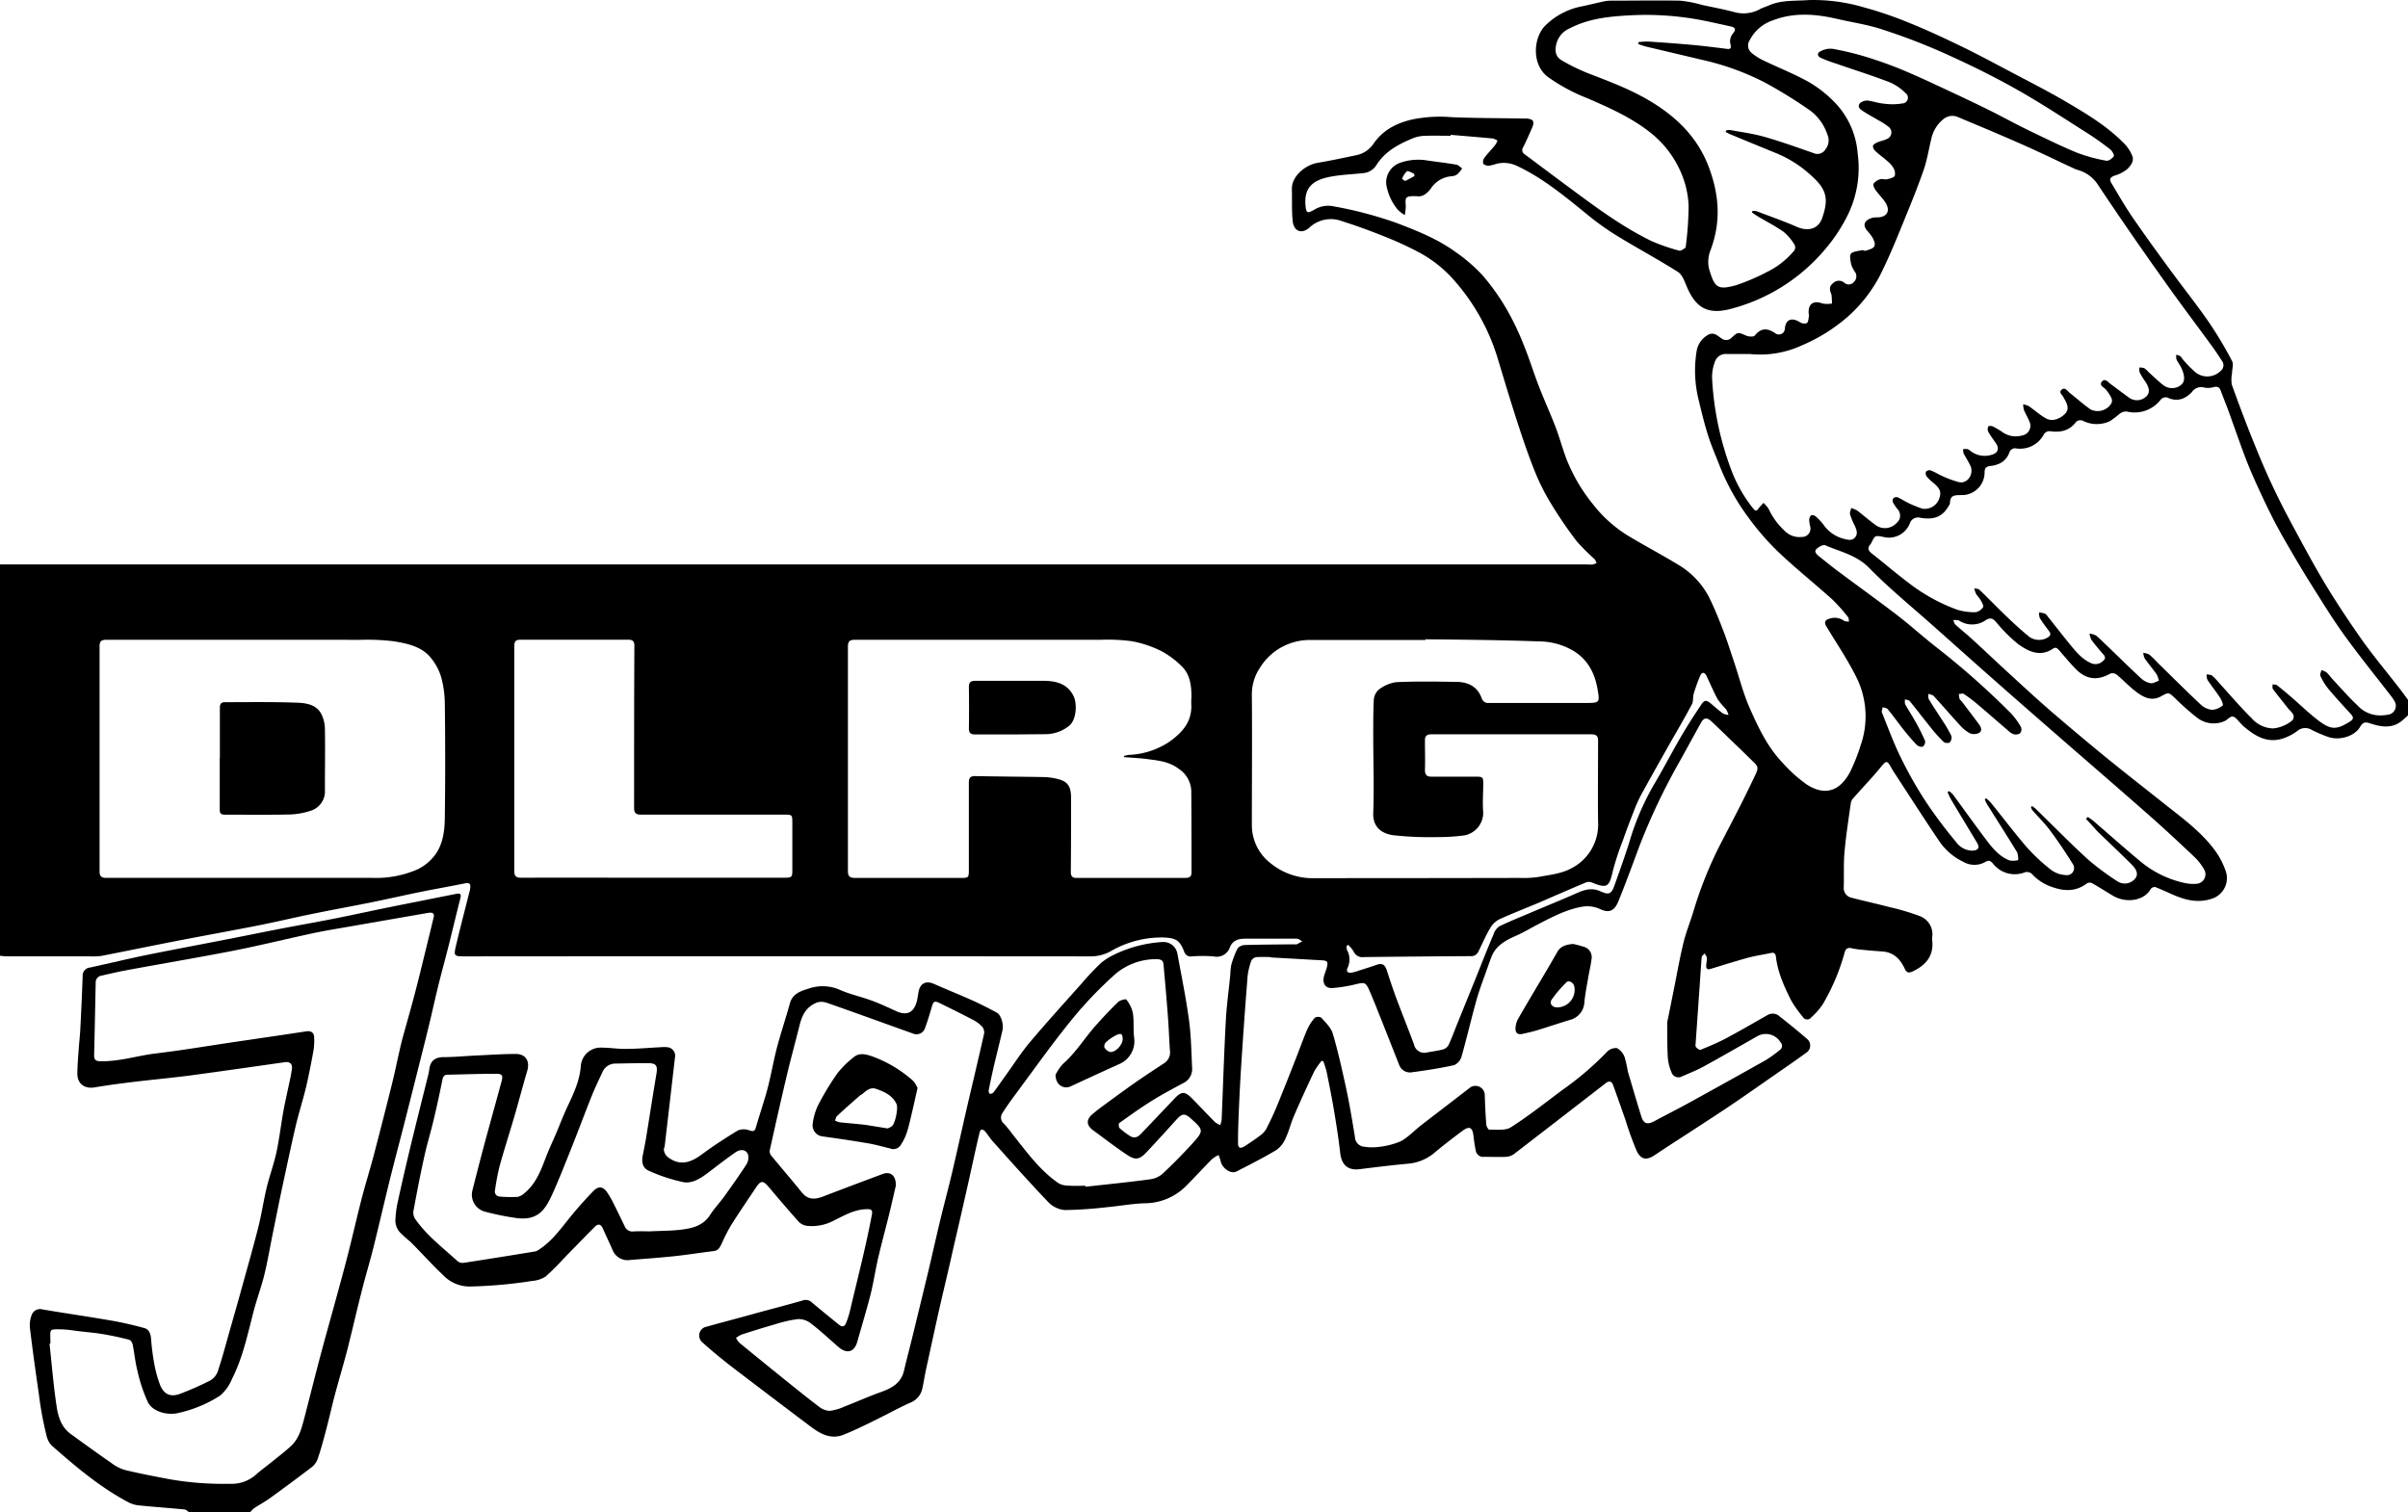
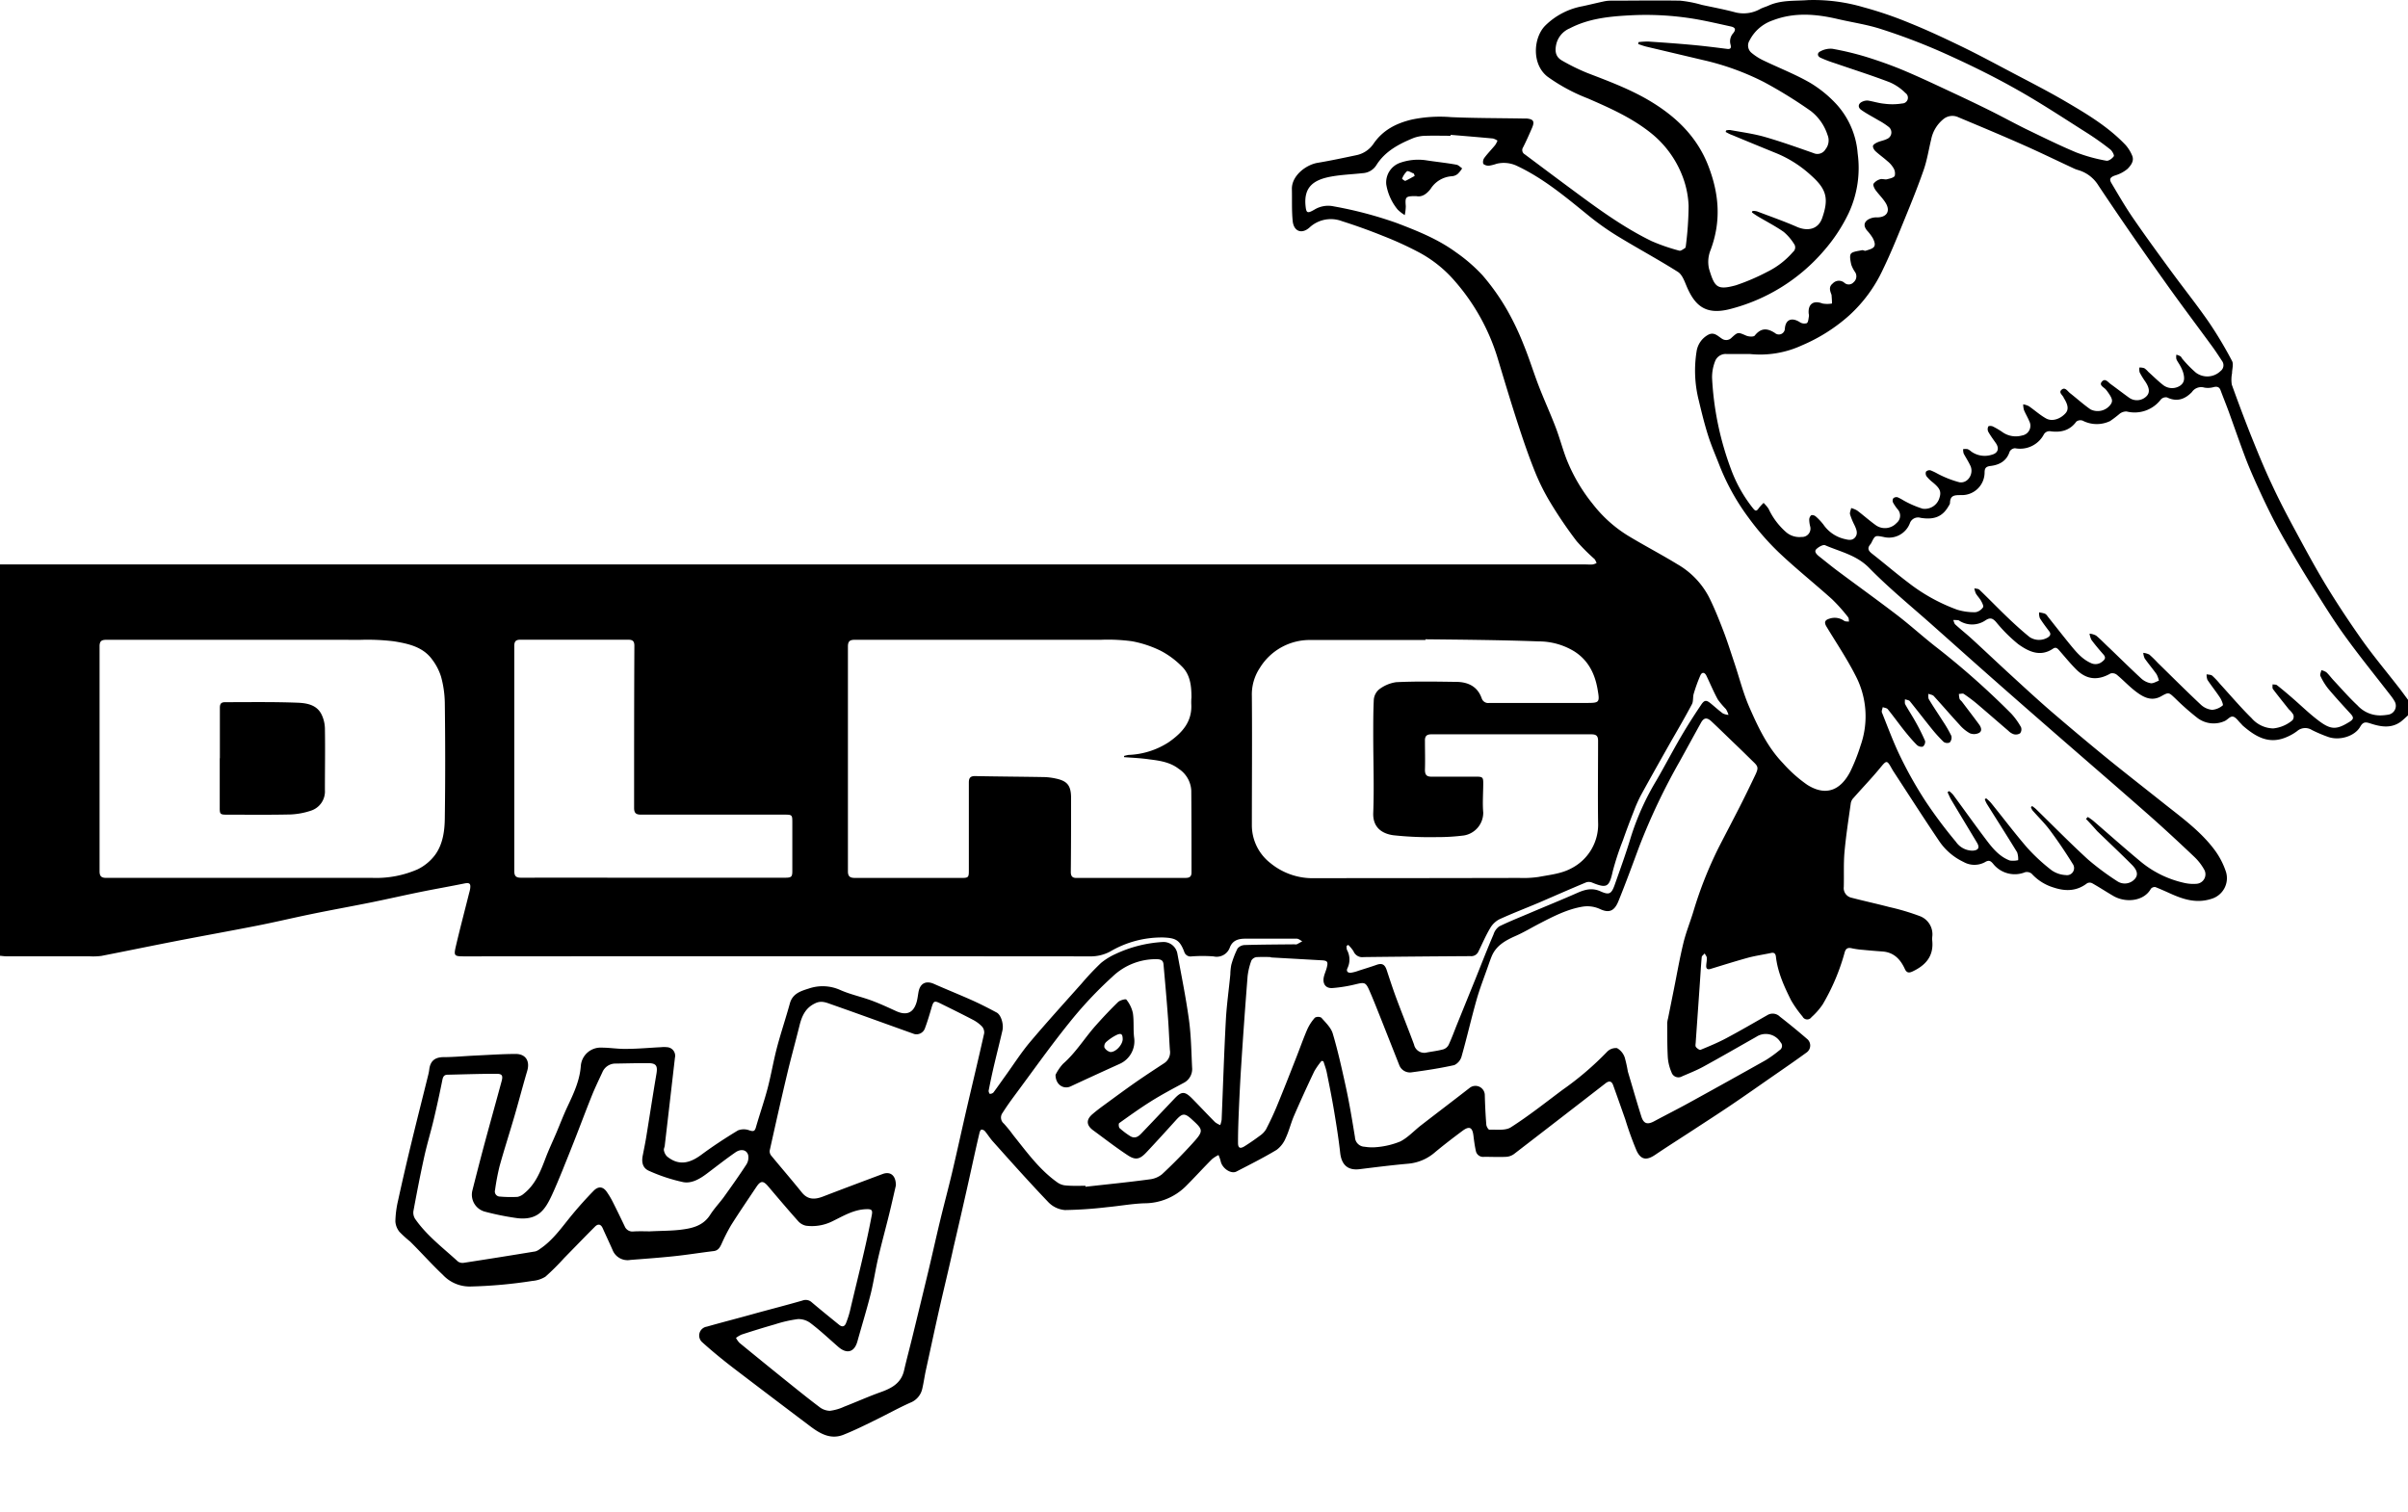
<svg xmlns="http://www.w3.org/2000/svg" id="Ebene_1" data-name="Ebene 1" viewBox="0 0 537.84 337.77">
  <title>logo_jug_b</title>
  <path d="M.24,126.28H354.32c.56,0,1.12.06,1.67,0a3.45,3.45,0,0,0,.85-.3,3.22,3.22,0,0,0-.44-.89,45.41,45.41,0,0,1-4-4,95.24,95.24,0,0,1-5.72-8.38,48.29,48.29,0,0,1-3.54-7c-1.43-3.54-2.67-7.16-3.85-10.79-1.63-5-3.14-10.06-4.66-15.1a46.83,46.83,0,0,0-9.45-16.84A27.91,27.91,0,0,0,317,56.47a77.33,77.33,0,0,0-7.81-3.56q-4.53-1.83-9.2-3.31A7,7,0,0,0,292.74,51c-1.72,1.56-3.53.91-3.77-1.43s-.12-4.77-.18-7.15c-.06-2.94,3.09-5.41,5.76-5.86,2.87-.48,5.72-1.09,8.57-1.69A6.1,6.1,0,0,0,307,32.33c2.09-3.07,5.06-4.59,8.57-5.43a30.61,30.61,0,0,1,8.8-.54c5.27.23,10.54.21,15.81.3.32,0,.65,0,1,0,1.58.15,1.88.64,1.24,2.12s-1.27,2.91-2,4.34a1.09,1.09,0,0,0,.39,1.55c3.29,2.46,6.58,4.93,9.88,7.37,5.9,4.37,11.79,8.77,18.42,12a42.68,42.68,0,0,0,6.22,2.15c.33.1.84-.33,1.25-.56.11-.06.17-.27.19-.43a74.39,74.39,0,0,0,.63-9,20.61,20.61,0,0,0-1.59-7.2,22.76,22.76,0,0,0-7-9.23c-4.22-3.33-9.06-5.48-13.93-7.6a40.16,40.16,0,0,1-9-4.86c-3.59-2.8-3.14-8.69-.54-11.36a15.92,15.92,0,0,1,8.37-4.37c1.59-.34,3.18-.74,4.78-1.08a7.19,7.19,0,0,1,1.54-.16c5.16,0,10.32-.09,15.48,0a26.52,26.52,0,0,1,4.84.94c2.5.54,5,1,7.49,1.67a7.58,7.58,0,0,0,5.64-.8c.56-.28,1.19-.45,1.77-.71,2.85-1.29,5.88-1,8.89-1.23A39.55,39.55,0,0,1,416.43,1.8a85,85,0,0,1,10.4,3.56c3.85,1.55,7.62,3.32,11.35,5.12s7.25,3.7,10.85,5.6c4.27,2.26,8.58,4.44,12.75,6.89,4.71,2.76,9.42,5.6,13.23,9.62a8.47,8.47,0,0,1,1.44,2.31c.55,1.24-.28,2.25-1,3a7.75,7.75,0,0,1-2.81,1.49c-1,.36-1.37.75-.81,1.69,1.55,2.61,3.07,5.24,4.78,7.74,2.75,4,5.62,7.94,8.5,11.87s5.77,7.54,8.47,11.44a89.62,89.62,0,0,1,5.2,8.7c.38.71,0,1.82,0,2.74a7.47,7.47,0,0,0-.06,2.53q2,5.58,4.17,11.09c1.5,3.72,3,7.45,4.72,11.09,1.6,3.47,3.37,6.86,5.19,10.23,2.33,4.31,4.65,8.64,7.21,12.83s5.15,8.06,7.93,12c2.48,3.47,5.22,6.75,7.84,10.12.8,1,1.57,2.09,2.35,3.13v3.36c-.55.49-1.07,1-1.66,1.46-2.16,1.57-4.5,1.14-6.77.4-1.07-.35-1.64-.42-2.3.73-1.22,2.15-4.66,3.16-7.15,2.27a32.12,32.12,0,0,1-3.63-1.54,2.77,2.77,0,0,0-3.32.25,11.06,11.06,0,0,1-2.61,1.44c-3.8,1.52-6.71-.26-9.45-2.62-.18-.15-.32-.35-.49-.52-.58-.55-1.09-1.4-1.75-1.54s-1.22.71-1.9,1a6,6,0,0,1-6-.67,56.69,56.69,0,0,1-5-4.4c-1.44-1.35-1.43-1.45-3.12-.5-2.13,1.21-3.91.28-5.53-.92s-2.9-2.62-4.41-3.87a1.61,1.61,0,0,0-1.39-.29c-2.85,1.64-5.38,1.41-7.69-.91-1.3-1.3-2.46-2.73-3.67-4.11-.41-.47-.81-1-1.5-.51-2.87,1.93-5.48.62-7.75-1a34,34,0,0,1-5-5c-.74-.81-1.3-1-2.31-.35a5.3,5.3,0,0,1-5.69.21c-.15-.07-.28-.21-.43-.22a10,10,0,0,0-1.1-.05c.15.33.2.76.45,1,1.21,1.11,2.5,2.12,3.71,3.23,3.06,2.8,6.06,5.66,9.13,8.46,3.27,3,6.53,6,9.89,8.85q5.84,5,11.83,9.88c4,3.23,8,6.35,12,9.53s8.24,6.23,11.35,10.4a17.24,17.24,0,0,1,2.58,5,4.82,4.82,0,0,1-3.27,5.94c-3.32,1.07-6.21.15-9.13-1.16-1.12-.51-2.23-1-3.39-1.47a1.15,1.15,0,0,0-1,.37c-1.57,2.85-5.68,3.2-8.4,1.61-1.58-.92-3.11-1.93-4.71-2.83a1.24,1.24,0,0,0-1.14,0c-2.33,1.79-4.81,1.84-7.49.95a10.82,10.82,0,0,1-4.89-3.08,1.71,1.71,0,0,0-1.46-.34,6.17,6.17,0,0,1-7.17-1.9c-.61-.72-1-.84-1.87-.31a4.93,4.93,0,0,1-4.74-.09,13.53,13.53,0,0,1-5.46-4.71c-3.48-5.15-6.83-10.39-10.23-15.59l-.13-.21c-1.34-2.39-1.27-2.32-3-.23s-3.82,4.27-5.71,6.42a2.25,2.25,0,0,0-.62,1.11c-.52,3.67-1.09,7.35-1.42,11-.23,2.58-.09,5.2-.16,7.79a2.2,2.2,0,0,0,1.72,2.42c2.82.74,5.66,1.35,8.47,2.09a51.08,51.08,0,0,1,6.95,2.08,4.34,4.34,0,0,1,2.62,4.59,4.71,4.71,0,0,0,0,.84c.35,3.48-1.5,5.52-4.44,6.89-.81.37-1.31.27-1.7-.61-1-2.18-2.49-3.7-5-3.87q-2.15-.15-4.29-.36a18.35,18.35,0,0,1-2.47-.34c-.94-.24-1.44,0-1.69,1a47.4,47.4,0,0,1-4.88,11.52,15.42,15.42,0,0,1-2.51,2.86,1.16,1.16,0,0,1-2-.16,25.12,25.12,0,0,1-2.54-3.59c-1.55-3.1-3-6.26-3.4-9.77-.08-.75-.48-1-1.15-.81-1.64.34-3.31.59-4.92,1-2.88.79-5.73,1.69-8.58,2.56-.66.19-.94-.1-.92-.69s.17-1.2.14-1.79c0-.32-.31-.63-.47-1-.23.28-.64.53-.67.82-.18,1.95-.28,3.9-.42,5.85q-.45,6.51-.91,13c0,.4-.14.89,0,1.17s.82.79,1.06.7c2-.82,4-1.65,5.87-2.66,3.1-1.65,6.13-3.42,9.18-5.16a2.27,2.27,0,0,1,2.67.4q3.12,2.43,6.1,5a1.9,1.9,0,0,1-.11,3c-2.48,1.81-5,3.54-7.54,5.3-3.11,2.16-6.2,4.34-9.34,6.46-2.81,1.9-5.66,3.73-8.5,5.59s-5.64,3.62-8.42,5.5c-1.89,1.29-3.18,1.22-4.18-.88a72.09,72.09,0,0,1-2.53-7c-.9-2.56-1.8-5.12-2.72-7.67-.33-.92-.92-1-1.67-.42q-10.21,7.92-20.46,15.81a3.32,3.32,0,0,1-1.74.63c-1.63.08-3.28,0-4.92,0a1.65,1.65,0,0,1-1.87-1.32c-.25-1.12-.4-2.27-.54-3.42-.22-1.84-.9-2.2-2.41-1.09-2.14,1.59-4.27,3.22-6.31,4.93a10.5,10.5,0,0,1-6,2.45c-3.57.32-7.14.77-10.7,1.21-2.6.32-4-.92-4.33-3.54-.34-3.1-.83-6.18-1.34-9.25s-1.08-5.88-1.67-8.81c-.17-.85-.49-1.66-.74-2.48l-.41-.12a16.73,16.73,0,0,0-1.64,2.34q-2.34,4.91-4.51,9.9c-.71,1.64-1.12,3.42-1.87,5a6.22,6.22,0,0,1-2.05,2.66c-2.9,1.74-5.93,3.26-8.94,4.82-1.23.65-3.23-.72-3.54-2.32a8.46,8.46,0,0,0-.48-1.36,7.55,7.55,0,0,0-1.46.93c-2,2-3.89,4.1-5.9,6.1a13.13,13.13,0,0,1-9.19,3.75c-2.79.1-5.55.61-8.34.87a93.13,93.13,0,0,1-9.42.64,5.8,5.8,0,0,1-3.67-1.73c-4.24-4.44-8.32-9-12.43-13.61-.64-.71-1.14-1.54-1.76-2.28a1.07,1.07,0,0,0-.77-.35c-.16,0-.36.39-.42.63-1,4.2-1.88,8.41-2.83,12.61q-1.47,6.54-3,13.07c-1,4.59-2.13,9.17-3.17,13.76s-2,9.12-3,13.68c-.3,1.36-.48,2.75-.8,4.11a4.33,4.33,0,0,1-2.67,3.14c-2.54,1.13-5,2.5-7.48,3.72s-4.94,2.45-7.49,3.46c-2.85,1.12-5.22-.27-7.41-1.92q-8.56-6.45-17.08-12.95c-2.4-1.84-4.75-3.76-7-5.79a2,2,0,0,1,1-3.5c3.72-1.06,7.46-2,11.19-3.06,3.39-.92,6.79-1.8,10.16-2.77a2,2,0,0,1,2.09.39c2,1.7,4.05,3.35,6.08,5,.72.6,1.27.44,1.59-.39a21.64,21.64,0,0,0,.85-2.62c1-4.3,2.09-8.61,3.08-12.93q1-4.26,1.81-8.54c.23-1.17-.07-1.37-1.29-1.32-2.79.1-5.1,1.53-7.49,2.69a10.28,10.28,0,0,1-5.92,1,3.25,3.25,0,0,1-1.79-1.07c-2.26-2.54-4.46-5.13-6.65-7.72-1.12-1.31-1.69-1.3-2.65.14-1.88,2.82-3.8,5.62-5.61,8.49a40.42,40.42,0,0,0-2.17,4.25c-.38.8-.75,1.46-1.76,1.58-3,.36-5.93.84-8.9,1.15-3.22.34-6.45.57-9.67.82a3.6,3.6,0,0,1-4-2.22c-.71-1.63-1.48-3.23-2.2-4.86-.45-1-1.11-1-1.77-.31-2.31,2.31-4.58,4.67-6.87,7a52.41,52.41,0,0,1-4.16,4.14,6.54,6.54,0,0,1-2.9.94,104.83,104.83,0,0,1-13.82,1.25,8.16,8.16,0,0,1-6.19-2.61c-2.52-2.38-4.85-5-7.29-7.42a27.4,27.4,0,0,1-2.38-2.16,4.12,4.12,0,0,1-.93-2.35,22.47,22.47,0,0,1,.59-4.61q1.39-6.37,2.93-12.71c1.24-5.16,2.56-10.31,3.83-15.46a9.43,9.43,0,0,0,.22-1.18c.24-1.91,1.28-2.72,3.18-2.74,2.3,0,4.6-.23,6.9-.34,3.08-.14,6.15-.36,9.22-.37,2.24,0,3.21,1.58,2.59,3.74-1,3.38-1.88,6.77-2.86,10.14-1.09,3.75-2.3,7.47-3.34,11.24a51.91,51.91,0,0,0-1,5.29,1.13,1.13,0,0,0,1.07,1.45,28.79,28.79,0,0,0,3.94.07,3.06,3.06,0,0,0,1.46-.75c2.51-2,3.66-4.86,4.76-7.76.75-2,1.65-3.87,2.47-5.81s1.57-3.91,2.46-5.81c1.38-2.93,2.76-5.82,3-9.14a4.43,4.43,0,0,1,4.67-4.07c1.79,0,3.58.31,5.37.28,2.63,0,5.25-.25,7.88-.38a6.47,6.47,0,0,1,1.32,0,1.92,1.92,0,0,1,1.78,2.36q-1.12,9.76-2.26,19.51c0,.4-.28.82-.2,1.17a2.57,2.57,0,0,0,.69,1.36c2.65,2.18,5.13,1.51,7.68-.38s5.37-3.74,8.17-5.43a3.49,3.49,0,0,1,2.57,0c.89.28,1.18.2,1.44-.7.83-2.91,1.84-5.77,2.61-8.7s1.28-6,2.06-9c.88-3.35,2-6.65,2.92-10,.61-2.18,2.44-2.73,4.21-3.29a9.57,9.57,0,0,1,7,.31c2.24,1,4.7,1.51,7,2.36,1.87.69,3.68,1.53,5.49,2.36,2.33,1.07,3.89.44,4.6-2,.22-.76.29-1.56.44-2.34.37-1.88,1.68-2.5,3.41-1.74,2.84,1.26,5.72,2.41,8.56,3.68,1.85.83,3.66,1.76,5.45,2.72,1,.51,1.63,2.63,1.31,4-.57,2.49-1.21,5-1.79,7.45q-.71,3-1.3,6.06c0,.21.18.66.27.66a1.11,1.11,0,0,0,.81-.3c.95-1.27,1.85-2.58,2.78-3.87,1.79-2.49,3.45-5.09,5.42-7.43,3.76-4.45,7.68-8.76,11.55-13.11a59.18,59.18,0,0,1,4.28-4.53,14.64,14.64,0,0,1,3.24-2A28.59,28.59,0,0,1,260,210.62a3.15,3.15,0,0,1,3.2,2.52c.92,5,1.92,9.88,2.6,14.86.48,3.51.53,7.08.7,10.63a3.47,3.47,0,0,1-1.89,3.47c-2.46,1.32-4.93,2.63-7.29,4.11s-4.77,3.2-7.1,4.87c-.17.12-.12.93.09,1.12A16.87,16.87,0,0,0,252.7,254c1,.6,1.76.13,2.44-.58q3.72-3.9,7.43-7.82c1.57-1.65,2.28-1.69,3.95,0s3.37,3.52,5.09,5.25a4.83,4.83,0,0,0,1.18.67,6.42,6.42,0,0,0,.31-1.2c.31-7.41.54-14.83.94-22.24.18-3.42.68-6.82,1-10.23a12.41,12.41,0,0,1,.22-2.14,20.15,20.15,0,0,1,1.39-3.63,2.17,2.17,0,0,1,1.6-.78c3.71-.11,7.43-.12,11.15-.16a1.22,1.22,0,0,0,.47,0c.43-.21.83-.45,1.24-.68-.41-.2-.82-.58-1.23-.58-3.84,0-7.68,0-11.52,0-1.56,0-2.77.39-3.4,1.88a3.12,3.12,0,0,1-3.67,2.08,32.19,32.19,0,0,0-4.91,0,1.47,1.47,0,0,1-1.64-1.05c-1-2.61-1.88-3.06-4.69-3.18a22.7,22.7,0,0,0-11.88,3.16,9.23,9.23,0,0,1-4.58,1.06q-69.66-.06-139.32,0c-2.69,0-2.75,0-2.12-2.65.91-3.85,1.92-7.68,2.88-11.51a7.54,7.54,0,0,0,.22-.94c.17-1.19-.14-1.41-1.31-1.18-3.29.67-6.59,1.24-9.88,1.91-3.64.74-7.26,1.57-10.9,2.31-4.42.89-8.87,1.69-13.3,2.6-4.06.83-8.1,1.8-12.18,2.6-6.14,1.21-12.32,2.31-18.47,3.51-5.45,1.06-10.89,2.19-16.34,3.25a14.4,14.4,0,0,1-2.63.09q-9.24,0-18.48,0c-.52,0-1-.08-1.55-.12Zm324-96,0,.24c-1.8,0-3.6-.05-5.4,0A8.31,8.31,0,0,0,316,31c-3.27,1.34-6.39,2.95-8.36,6.11a3.84,3.84,0,0,1-3,1.76c-2.34.26-4.71.34-7,.75-4,.71-6.17,2.33-5.81,6.43.16,1.74.38,1.9,1.94,1a5.91,5.91,0,0,1,4.37-.76A88.72,88.72,0,0,1,312.18,50c4.64,1.77,9.23,3.6,13.26,6.55a36.27,36.27,0,0,1,5.95,5.16,50.11,50.11,0,0,1,5.39,7.59,60.32,60.32,0,0,1,3.76,7.86c1.26,3.06,2.22,6.23,3.41,9.31s2.58,6.1,3.76,9.19c.88,2.3,1.51,4.71,2.38,7A38.28,38.28,0,0,0,356,112.79a29.52,29.52,0,0,0,7.9,7.09c3.62,2.19,7.37,4.14,11,6.36a18.17,18.17,0,0,1,7,7.24c1.23,2.44,2.25,5,3.23,7.55.92,2.38,1.68,4.82,2.49,7.24,1.14,3.4,2,6.91,3.47,10.18,1.92,4.37,4,8.72,7.39,12.23a30.59,30.59,0,0,0,5.42,4.83c4.3,2.71,7.54,1.08,9.63-3a41.39,41.39,0,0,0,2.27-5.75,19.6,19.6,0,0,0-1.13-15.68c-1.91-3.76-4.28-7.28-6.46-10.89-.57-.94-.42-1.48.63-1.79a3.63,3.63,0,0,1,3.31.48c.27.19.71.12,1.08.17-.07-.32,0-.73-.22-1a38,38,0,0,0-3.57-4c-3.94-3.54-8.11-6.86-11.95-10.51a58.6,58.6,0,0,1-6.67-7.66,50.36,50.36,0,0,1-6.54-11.77c-.85-2.19-1.8-4.35-2.51-6.59-.81-2.55-1.45-5.15-2.07-7.76a27.15,27.15,0,0,1-.52-11.06A5.08,5.08,0,0,1,381.73,75c1.35-.74,2.14.23,3.1.84a1.66,1.66,0,0,0,2.19-.23c1.43-1.3,1.41-1.23,3.28-.43.54.23,1.6.28,1.85,0,1.38-1.73,2.74-1.76,4.53-.6a1.34,1.34,0,0,0,2.22-1c.2-2.25,1.77-2.42,3.31-1.44a1.84,1.84,0,0,0,1.59.24c.35-.23.36-1,.48-1.56a2.49,2.49,0,0,0-.06-.6c-.17-2.13,1.08-3,3.08-2.23a6.07,6.07,0,0,0,2.13,0c0-.62-.06-1.24-.1-1.87a.75.75,0,0,0-.07-.23c-.31-.85-.57-1.66.34-2.38a1.87,1.87,0,0,1,2.58-.16,1.45,1.45,0,0,0,2.07-.11A1.72,1.72,0,0,0,414.6,61a7.14,7.14,0,0,1-.87-1.69c-.17-.82-.45-2-.05-2.47s1.6-.57,2.46-.76c.25-.05.59.2.82.12.67-.24,1.55-.41,1.88-.92s0-1.32-.31-1.91a10.43,10.43,0,0,0-1.3-1.71c-.72-.91-.74-1.72.19-2.38a3.62,3.62,0,0,1,2.08-.53c2.06,0,3-1.28,2-3.08-.63-1.09-1.6-2-2.33-3-.29-.41-.64-1.14-.46-1.44a2.78,2.78,0,0,1,1.49-1c.46-.15,1.05.13,1.54,0s1.46-.31,1.7-.75a2.32,2.32,0,0,0-.32-1.81,5.67,5.67,0,0,0-1.35-1.51c-.86-.77-1.82-1.44-2.66-2.22-.3-.29-.62-.87-.52-1.19s.66-.62,1.07-.8c.66-.28,1.39-.39,2-.7a1.57,1.57,0,0,0,.4-2.73,15.36,15.36,0,0,0-2.2-1.43c-1.3-.78-2.66-1.47-3.89-2.34-.89-.62-.68-1.51.35-1.9a2.47,2.47,0,0,1,1.16-.19c1.22.2,2.41.59,3.64.7a13.66,13.66,0,0,0,4-.06,1.28,1.28,0,0,0,.7-2.34,11.12,11.12,0,0,0-3.62-2.44c-4-1.52-8.06-2.81-12.1-4.2a28.61,28.61,0,0,1-3.23-1.23c-.8-.39-.75-1.12,0-1.45a4.77,4.77,0,0,1,2.59-.56A64.87,64.87,0,0,1,417,12.88c2.93.91,5.83,1.94,8.65,3.13,3.94,1.67,7.79,3.51,11.67,5.32q3.79,1.77,7.54,3.63c2.6,1.3,5.16,2.7,7.78,4,3.77,1.82,7.53,3.69,11.39,5.3a36.05,36.05,0,0,0,6.66,1.83c.5.11,1.32-.47,1.68-1,.15-.21-.35-1.17-.78-1.51A62,62,0,0,0,466.57,30c-5.33-3.37-10.6-6.87-16.09-9.94-5.32-3-10.82-5.67-16.38-8.16a137.54,137.54,0,0,0-13.76-5.23c-3.09-1-6.37-1.47-9.55-2.21-4.9-1.15-9.78-1.58-14.62.29A9.11,9.11,0,0,0,391,9.25a2.11,2.11,0,0,0,.45,2.74,12.51,12.51,0,0,0,2.61,1.68c3.48,1.68,7.11,3.08,10.45,5a26.44,26.44,0,0,1,6.15,5.07,18.44,18.44,0,0,1,4.5,10.73,23.94,23.94,0,0,1-2,13.31,37,37,0,0,1-5.5,8.37,41,41,0,0,1-21.24,13.14c-5.16,1.24-7.58-.73-9.44-5.1-.5-1.18-1-2.66-2-3.28-4.42-2.79-9-5.25-13.5-8a59.67,59.67,0,0,1-6.71-4.79c-4.93-4-9.79-8.07-15.6-10.82a6.83,6.83,0,0,0-4.64-.53,9.92,9.92,0,0,1-1.62.42,1.82,1.82,0,0,1-1.37-.39,1.56,1.56,0,0,1,.25-1.36c.74-1,1.62-1.88,2.4-2.84a4.66,4.66,0,0,0,.52-1,3.63,3.63,0,0,0-1-.47C330.49,30.83,327.35,30.57,324.21,30.31Zm66.85,49c-2,0-3.56,0-5.12,0a2.53,2.53,0,0,0-2.58,1.43,9.77,9.77,0,0,0-.75,3.9A67.76,67.76,0,0,0,386.87,105a31.19,31.19,0,0,0,4.83,8.63c.43.53.77,1,1.34.12a10.55,10.55,0,0,1,1.11-1.22,8.54,8.54,0,0,1,1.11,1.32,15.8,15.8,0,0,0,4,5.29,4.57,4.57,0,0,0,3.36,1,1.87,1.87,0,0,0,1.91-2.44,6.92,6.92,0,0,1-.19-1.42,1.37,1.37,0,0,1,.46-1,1.21,1.21,0,0,1,1,.28,12.39,12.39,0,0,1,1.72,1.83,7.91,7.91,0,0,0,4.52,3.16c.91.22,1.87.52,2.56-.33s.27-1.81-.14-2.7a15.52,15.52,0,0,1-1-2.42c-.11-.42.16-.94.25-1.42a5.64,5.64,0,0,1,1.33.55c1.46,1.1,2.82,2.34,4.31,3.38a3.53,3.53,0,0,0,4.5-.59,2.1,2.1,0,0,0,.23-3.07,10.41,10.41,0,0,1-1-1.46,1,1,0,0,1,.05-1,1.08,1.08,0,0,1,.94-.22,11.3,11.3,0,0,1,1.37.73,22.08,22.08,0,0,0,4.23,1.83,3.42,3.42,0,0,0,3.65-2.11c.6-1.63.33-2.36-1.38-3.77a8.63,8.63,0,0,1-1.37-1.33,1.17,1.17,0,0,1-.15-1.06,1.1,1.1,0,0,1,1-.31,13.15,13.15,0,0,1,1.61.77,23.26,23.26,0,0,0,4.84,1.9c1.91.33,3.29-1.92,2.47-3.68-.44-.94-1-1.8-1.5-2.72a3.07,3.07,0,0,1-.12-1,4,4,0,0,1,1,0,3.18,3.18,0,0,1,.8.53,5.15,5.15,0,0,0,4.57.73c1.44-.36,1.76-1.44.9-2.65-.58-.82-1.17-1.63-1.66-2.49a1.37,1.37,0,0,1,0-1.17c.09-.17.75-.17,1.05,0a17.08,17.08,0,0,1,2.06,1.21,5.16,5.16,0,0,0,4.45.79,2.2,2.2,0,0,0,1.59-3.21c-.34-.84-.83-1.63-1.18-2.48a5.19,5.19,0,0,1-.17-1.27,4.75,4.75,0,0,1,1.24.4c1.31.9,2.51,2,3.88,2.76s3.19.11,4.34-1.17c.7-.79.61-1.8-.33-3.31a.33.33,0,0,1-.06-.1c-.19-.62-1.27-1.19-.48-1.85s1.32.35,1.88.78c1.53,1.2,3,2.54,4.58,3.63a3.59,3.59,0,0,0,4.34-.92c.73-.9.61-1.46-.65-3.18-.09-.12-.19-.25-.3-.37-.46-.52-1.58-.94-.84-1.76s1.37.17,1.94.57c1.38,1,2.67,2,4.06,3a3,3,0,0,0,4-.35c.73-.79.6-1.85-.37-3.27a18.45,18.45,0,0,1-1.22-2,3,3,0,0,1-.05-1.08,3.2,3.2,0,0,1,1.09.15,4.4,4.4,0,0,1,.88.8c1.12,1,2.2,2.09,3.38,3a3.25,3.25,0,0,0,3.72.12c.93-.64,1.14-1.52.66-3.09a8.39,8.39,0,0,0-.64-1.4c-.26-.49-.62-.94-.83-1.45a2.58,2.58,0,0,1,0-1,3.94,3.94,0,0,1,.9.36c.22.15.31.46.51.66a25.68,25.68,0,0,0,2.95,3,4.25,4.25,0,0,0,5.51-.37,1.61,1.61,0,0,0,.32-2.25c-.7-1.07-1.4-2.15-2.15-3.18-3.58-4.9-7.24-9.74-10.74-14.69-5-7-9.91-14.11-14.69-21.28a7.9,7.9,0,0,0-3.89-3.27c-.49-.19-1-.3-1.47-.51-3.84-1.78-7.64-3.64-11.51-5.35-4.78-2.12-9.6-4.13-14.42-6.15a3.14,3.14,0,0,0-3.37.42,7.79,7.79,0,0,0-2.72,4.52c-.55,2.25-.9,4.56-1.65,6.74-1.28,3.7-2.75,7.32-4.23,10.94-1.55,3.8-3.08,7.61-4.86,11.29a32.13,32.13,0,0,1-7.59,10.37,38.25,38.25,0,0,1-10.59,6.69A22.21,22.21,0,0,1,391.06,79.27ZM532.11,160a11.39,11.39,0,0,0,1.66-.18,2,2,0,0,0,1.3-3,10.35,10.35,0,0,0-.73-1.09c-3.51-4.55-7.14-9-10.5-13.67-2.61-3.61-4.94-7.43-7.32-11.21-1.8-2.86-3.53-5.78-5.23-8.71-1.24-2.14-2.45-4.3-3.57-6.51-1.29-2.55-2.5-5.14-3.68-7.75-.89-2-1.73-3.94-2.49-6-1.22-3.25-2.35-6.53-3.53-9.79-.58-1.57-1.21-3.12-1.79-4.68-.27-.75-.74-.92-1.5-.76a4.67,4.67,0,0,1-2.12.13,2.5,2.5,0,0,0-2.8,1c-1.55,1.59-3.34,2.26-5.54,1.19a1.5,1.5,0,0,0-1.36.42,7.37,7.37,0,0,1-7.68,2.72,2.44,2.44,0,0,0-1.54.5,25.45,25.45,0,0,1-2.15,1.64,6.88,6.88,0,0,1-6.14-.1,1.52,1.52,0,0,0-1.4.22c-1.45,2-3.45,2.47-5.72,2.17a1.44,1.44,0,0,0-1.58.78,6,6,0,0,1-6.39,3,1.45,1.45,0,0,0-1.2.75c-.69,2.15-2.35,3-4.35,3.22-.91.13-1.22.45-1.25,1.35a5.07,5.07,0,0,1-5.21,5.15c-1.5,0-2.49,0-2.52,1.81a1.31,1.31,0,0,1-.25.54c-1.32,2.37-3.12,3.24-6.31,2.73a1.94,1.94,0,0,0-2.42,1.26,5,5,0,0,1-5.91,3c-1.85-.35-1.84-.35-2.66,1.3a2,2,0,0,1-.26.39c-.67.8-.46,1.37.33,2,2.74,2.14,5.37,4.41,8.14,6.5a40,40,0,0,0,10.95,6.07,12.92,12.92,0,0,0,4.11.56,2.59,2.59,0,0,0,1.67-1.11c.17-.24-.2-1-.45-1.43-.33-.59-.83-1.08-1.17-1.66a5.19,5.19,0,0,1-.33-1.14c.38.1.87.08,1.12.31,2.09,2,4.12,4.11,6.22,6.12,1.61,1.54,3.26,3.05,5,4.46a3.81,3.81,0,0,0,4.07.09c.58-.38.75-.79.3-1.39-.72-.95-1.45-1.91-2.08-2.92a3.34,3.34,0,0,1-.17-1.29,7.9,7.9,0,0,1,1.3.28,1.63,1.63,0,0,1,.59.58c1.59,2,3.15,4,4.77,6,1.42,1.72,2.78,3.51,4.92,4.46a2.33,2.33,0,0,0,2.57-.36c.63-.48.79-.92.21-1.57-.92-1.05-1.83-2.12-2.66-3.24a4.68,4.68,0,0,1-.43-1.4,3.77,3.77,0,0,1,1.48.44c1.07.89,2,1.9,3.06,2.87,2.33,2.24,4.63,4.51,7,6.7a4.32,4.32,0,0,0,2.11,1.06c.57.09,1.22-.35,1.84-.56a5.52,5.52,0,0,0-.51-1.43c-.85-1.21-1.81-2.33-2.66-3.54a3.77,3.77,0,0,1-.32-1.25,4,4,0,0,1,1.35.38,25.09,25.09,0,0,1,1.88,1.84c3.2,3.13,6.36,6.29,9.62,9.35a4.35,4.35,0,0,0,2.54,1.16,4.2,4.2,0,0,0,2.37-1c.15-.11-.26-1.18-.59-1.69-.9-1.37-1.93-2.65-2.83-4a3.1,3.1,0,0,1-.19-1.25c.42.1.95.06,1.25.31a17.64,17.64,0,0,1,1.73,1.83c2.34,2.56,4.59,5.22,7.06,7.65a6.58,6.58,0,0,0,4.83,2.3,7.84,7.84,0,0,0,4.33-1.85,1.34,1.34,0,0,0,.17-1.21,5.17,5.17,0,0,0-1-1.2c-1.19-1.5-2.4-3-3.55-4.52-.18-.24-.07-.7-.1-1.06.34.06.76,0,1,.19,1.16.91,2.28,1.86,3.4,2.83,1.93,1.67,3.76,3.47,5.78,5,2.85,2.18,4.1,2.16,7,.36,1-.63,1-1,.21-1.86-1.67-1.82-3.35-3.65-4.94-5.54a14.07,14.07,0,0,1-1.75-2.85c-.16-.32.12-.86.21-1.3a3.63,3.63,0,0,1,1.1.45c.59.54,1.05,1.2,1.6,1.79,1.76,1.88,3.46,3.85,5.35,5.61A6.84,6.84,0,0,0,532.11,160Zm-248,54.07V214a31.8,31.8,0,0,0-3.24,0,1.58,1.58,0,0,0-1.13.77,15.22,15.22,0,0,0-.84,3.48c-.52,6.61-1,13.22-1.42,19.83-.21,3.18-.37,6.37-.51,9.56-.11,2.62-.22,5.25-.21,7.88,0,1.14.49,1.34,1.46.73,1.18-.74,2.32-1.53,3.43-2.36a4.68,4.68,0,0,0,1.36-1.41c.88-1.7,1.7-3.43,2.43-5.2,1.44-3.49,2.82-7,4.2-10.53.87-2.19,1.64-4.41,2.57-6.57a10.31,10.31,0,0,1,1.72-2.65,1.48,1.48,0,0,1,1.44,0c.95,1.09,2.14,2.2,2.54,3.51,1.14,3.82,2,7.72,2.86,11.62s1.48,7.7,2.11,11.56a2.23,2.23,0,0,0,2.16,2.14,10.59,10.59,0,0,0,2.75.08,17.84,17.84,0,0,0,5.19-1.25c1.71-.86,3.08-2.39,4.62-3.59,3.63-2.81,7.29-5.58,10.91-8.4a2.09,2.09,0,0,1,3.37,1.69c.06,2.16.16,4.32.33,6.47,0,.43.46,1.19.68,1.19,1.63-.06,3.6.25,4.82-.54,4-2.56,7.73-5.52,11.53-8.36a68.27,68.27,0,0,0,9.91-8.46,2.7,2.7,0,0,1,2.27-.86,3.82,3.82,0,0,1,1.71,2.08,28.85,28.85,0,0,1,.7,3.15c1,3.33,1.94,6.66,3,10,.52,1.68,1.36,1.93,2.91,1.09,2.57-1.38,5.17-2.69,7.72-4.09q8.6-4.73,17.14-9.53a26.68,26.68,0,0,0,3.1-2.23,1.13,1.13,0,0,0,.24-1.77,3.86,3.86,0,0,0-5.45-1.21c-3.93,2.22-7.83,4.48-11.78,6.64-1.53.84-3.17,1.48-4.78,2.18a1.62,1.62,0,0,1-2.36-.94,10.31,10.31,0,0,1-.81-3.21c-.15-2.58-.12-5.18-.14-7.78a5.5,5.5,0,0,1,.18-1l1.32-6.57c.69-3.44,1.29-6.9,2.12-10.31.57-2.36,1.5-4.63,2.22-7a88.91,88.91,0,0,1,5.72-14.44c1.54-3,3.12-6,4.65-9,1.19-2.35,2.34-4.71,3.47-7.09.74-1.57.66-1.9-.52-3-1.37-1.34-2.73-2.69-4.11-4-1.73-1.66-3.44-3.34-5.21-5-1-.91-1.68-.77-2.3.35-1.57,2.83-3.11,5.66-4.67,8.48a141.73,141.73,0,0,0-9.13,19.2c-1.51,4.07-3,8.16-4.64,12.18-.91,2.23-2.1,2.69-4.11,1.75a6.77,6.77,0,0,0-3.79-.55c-3.51.56-6.65,2.2-9.77,3.81-1.81.94-3.56,2-5.41,2.8-2.24,1-4.29,2.16-5.26,4.58-.25.63-.48,1.27-.7,1.91-.89,2.56-1.89,5.08-2.63,7.68-1.19,4.19-2.15,8.44-3.34,12.63a3.07,3.07,0,0,1-1.64,2c-3.11.69-6.28,1.18-9.44,1.6a2.56,2.56,0,0,1-2.89-1.68q-2-5.06-4-10.12c-.89-2.22-1.75-4.45-2.72-6.64-.74-1.65-1.08-1.66-2.8-1.26a32.19,32.19,0,0,1-5.4.89c-1.53.09-2.22-1-1.89-2.5.16-.69.47-1.36.65-2.05.35-1.37.15-1.6-1.29-1.66ZM56,143.11q-16,0-31.91,0c-1.06,0-1.61.19-1.61,1.44q0,25.14,0,50.28c0,1.1.41,1.47,1.49,1.47q29.76,0,59.52,0a23.12,23.12,0,0,0,10-1.9,10.72,10.72,0,0,0,4-3.33c1.68-2.37,2.07-5.29,2.1-8.13.12-8.59.11-17.2,0-25.79a23.44,23.44,0,0,0-.83-5.77,12.35,12.35,0,0,0-1.95-3.8c-2.08-2.92-5.39-3.6-8.59-4.13a48.79,48.79,0,0,0-7.66-.32C72.42,143.09,64.22,143.11,56,143.11Zm195.31,26.22,0-.27a7.75,7.75,0,0,1,1-.23,17.63,17.63,0,0,0,9-2.86c3.05-2.14,5.28-4.63,5-8.65,0-.43,0-.87.05-1.31,0-2.58-.25-5.13-2.2-7a19.06,19.06,0,0,0-4.66-3.44,24.65,24.65,0,0,0-6.41-2.13,40.06,40.06,0,0,0-6.94-.33q-27.47,0-54.94,0c-1.1,0-1.58.28-1.58,1.49q0,25.13,0,50.26c0,1.25.62,1.45,1.65,1.45,7.92,0,15.84,0,23.75,0,1.51,0,1.61-.15,1.61-1.66,0-6.56,0-13.12,0-19.68,0-1,.35-1.43,1.41-1.41,5.15.1,10.31.13,15.46.22a14.24,14.24,0,0,1,2.61.34c2.53.55,3.31,1.57,3.35,4.19,0,.08,0,.16,0,.24,0,5.47,0,11-.06,16.43,0,.92.35,1.35,1.26,1.33h24.11c.88,0,1.6-.06,1.59-1.24,0-6.07,0-12.15-.05-18.23a6.17,6.17,0,0,0-2.8-4.9c-1.91-1.48-4.22-1.83-6.51-2.11C255.11,169.55,253.22,169.47,251.33,169.33ZM318.62,143v.16c-8.52,0-17,0-25.55,0a13.07,13.07,0,0,0-11.46,6.27,10.7,10.7,0,0,0-1.76,6.22c.08,9.67,0,19.35,0,29A10.72,10.72,0,0,0,284,193a14.84,14.84,0,0,0,10,3.36q22.8,0,45.59-.05a23.61,23.61,0,0,0,4.3-.22c2.42-.46,5-.71,7.15-1.84a11,11,0,0,0,6.14-10.47c-.08-6,0-12.08,0-18.12,0-1.14-.48-1.43-1.52-1.43q-17.88,0-35.75,0c-1,0-1.43.41-1.4,1.43,0,2.16.07,4.32,0,6.48,0,1.16.38,1.57,1.53,1.55,3.32,0,6.64,0,10,0,1.34,0,1.51.17,1.49,1.53,0,2.16-.19,4.33,0,6.48a5.16,5.16,0,0,1-4.29,5.12,45.69,45.69,0,0,1-6.07.37,76.07,76.07,0,0,1-9.68-.41c-2.66-.36-4.65-1.82-4.53-5,.22-5.75,0-11.52,0-17.28,0-2.64,0-5.28.12-7.91a3.38,3.38,0,0,1,1.13-2.35,8.14,8.14,0,0,1,3.88-1.66c4.42-.21,8.86-.13,13.29-.07,2.65,0,4.86.94,5.82,3.71a1.51,1.51,0,0,0,1.67,1c7.16,0,14.32,0,21.48,0,3.15,0,3.25,0,2.71-3.09-.6-3.45-2.07-6.43-5.16-8.41a15.27,15.27,0,0,0-8-2.25C335.49,143.16,327.06,143.09,318.62,143ZM200.34,265c-.41,1.77-.93,4.11-1.5,6.43-.8,3.25-1.69,6.48-2.45,9.75-.6,2.59-1,5.25-1.62,7.83-.9,3.61-2,7.16-3,10.75-.66,2.49-2.35,3-4.3,1.3s-4-3.63-6.17-5.28a4.45,4.45,0,0,0-2.84-.92,28.71,28.71,0,0,0-5.12,1.17c-2.5.71-5,1.49-7.44,2.28a6.32,6.32,0,0,0-1.27.75,4.7,4.7,0,0,0,.78,1.11q5,4.1,10,8.13c2.58,2.07,5.15,4.16,7.79,6.15a4,4,0,0,0,2.38.9,10.7,10.7,0,0,0,3.2-.92c2.71-1.05,5.37-2.25,8.11-3.23,2.48-.88,4.61-2,5.27-4.83.56-2.44,1.21-4.85,1.81-7.29q1.83-7.48,3.64-15c.89-3.73,1.71-7.47,2.61-11.2s1.86-7.28,2.72-10.93c1.11-4.7,2.13-9.42,3.22-14.13,1.3-5.6,2.65-11.2,3.9-16.81a2,2,0,0,0-.51-1.54,7.93,7.93,0,0,0-2-1.47c-2.37-1.24-4.76-2.42-7.16-3.6-1.48-.74-1.64-.63-2.1.95s-.9,3.07-1.46,4.55a2,2,0,0,1-2.41,1.27l-5.85-2.1c-4.17-1.5-8.32-3-12.51-4.47-1.18-.4-2.36-1-3.79-.26-2.11,1-2.92,2.8-3.44,4.88-.91,3.68-1.93,7.33-2.8,11-1.34,5.63-2.6,11.28-3.86,16.93a1.51,1.51,0,0,0,.26,1.11c2.28,2.77,4.63,5.48,6.88,8.28,1.31,1.64,2.82,1.65,4.6,1,4.5-1.73,9-3.42,13.55-5.12C199.1,261.85,200.35,262.74,200.34,265ZM146,196.26h29.63c1.41,0,1.59-.23,1.58-1.58q0-5.34,0-10.67c0-1.77,0-1.84-1.77-1.84q-16,0-32,0c-1.08,0-1.57-.28-1.57-1.5,0-12.07,0-24.15.06-36.22,0-1.09-.43-1.36-1.43-1.36q-12,0-24,0c-1,0-1.39.33-1.39,1.39q0,25.13,0,50.26c0,1.13.36,1.53,1.52,1.52C126.45,196.25,136.24,196.26,146,196.26Zm320.13-13.12.44-.45a14.43,14.43,0,0,1,1.2.85c3.48,3,6.9,6.05,10.45,9a23,23,0,0,0,10.12,4.93,9.1,9.1,0,0,0,2.5.15,2.13,2.13,0,0,0,1.81-3,11.82,11.82,0,0,0-2.28-3c-3.38-3.21-6.81-6.39-10.31-9.48-6.71-5.91-13.49-11.75-20.24-17.63-4.84-4.22-9.69-8.45-14.5-12.7-4.35-3.83-8.66-7.7-13-11.55-4.88-4.37-10-8.51-14.57-13.18-2.84-2.91-6.48-3.62-9.86-5.09-.46-.2-1.51.4-2,.91s.1,1.14.62,1.55c1.41,1.11,2.8,2.26,4.24,3.33,4.42,3.3,8.9,6.51,13.27,9.86,2.81,2.16,5.45,4.55,8.24,6.76a177.74,177.74,0,0,1,17.22,15.22,15.91,15.91,0,0,1,2.16,3,1.43,1.43,0,0,1-.2,1.38,1.77,1.77,0,0,1-1.41.21,3,3,0,0,1-1.2-.76c-2.25-1.92-4.47-3.87-6.72-5.78-1-.87-2.12-1.7-3.23-2.46-.25-.17-.73,0-1.11,0a5.61,5.61,0,0,0,.15,1.1c.09.24.37.42.54.64,1.27,1.68,2.56,3.36,3.81,5.06.45.61.78,1.46,0,1.9a2.47,2.47,0,0,1-2.06.08,8.41,8.41,0,0,1-2.29-1.89c-1.95-2.11-3.82-4.3-5.76-6.42-.27-.29-.8-.34-1.21-.5,0,.43-.06,1,.15,1.28,1,1.67,2.11,3.28,3.15,4.93a26.76,26.76,0,0,1,1.84,3.2,1.63,1.63,0,0,1-.37,1.46,1.41,1.41,0,0,1-1.35-.12,32.69,32.69,0,0,1-2.79-3.09c-1.61-2-3.14-4-4.76-6-.21-.27-.72-.3-1.1-.44,0,.39-.09.86.08,1.16.73,1.33,1.58,2.59,2.31,3.92a45,45,0,0,1,2.11,4.23,1.37,1.37,0,0,1-.51,1.27,1.52,1.52,0,0,1-1.34-.39c-1-1-1.93-2.12-2.83-3.24-1.24-1.56-2.4-3.19-3.66-4.74-.22-.27-.74-.3-1.12-.45-.07.4-.31.87-.18,1.19,1.35,3.36,2.6,6.78,4.18,10a91.28,91.28,0,0,0,5.53,9.78,103.33,103.33,0,0,0,6.8,9.09,4.55,4.55,0,0,0,3.77,2c1.28-.09,1.61-.68.94-1.8-1.91-3.18-3.83-6.35-5.73-9.54-.32-.55-.56-1.14-.84-1.72l.36-.25a6,6,0,0,1,.87.79c2.53,3.44,5,6.92,7.58,10.32,1.38,1.82,2.88,3.57,5.1,4.4a5,5,0,0,0,1.87-.08,4.65,4.65,0,0,0-.23-1.75c-2.22-3.64-4.53-7.24-6.79-10.86a6.65,6.65,0,0,1-.44-1l.3-.21a8.22,8.22,0,0,1,1.07,1c2.69,3.32,5.26,6.74,8.07,10a41.05,41.05,0,0,0,5.52,5.1,6,6,0,0,0,3.1,1.05,1.59,1.59,0,0,0,1.61-2.46c-1.59-2.56-3.28-5.08-5.08-7.5-1.18-1.6-2.63-3-3.94-4.5a2.88,2.88,0,0,1-.34-.73l.28-.23c.29.23.59.43.85.68,3.86,3.76,7.63,7.61,11.61,11.25a59.05,59.05,0,0,0,6.6,4.9,3,3,0,0,0,3.91-.59c.71-.85.56-1.87-.73-3.15-2.53-2.54-5.15-5-7.72-7.48C467.86,184.94,467,184,466.17,183.14ZM385.68,29.67l.09-.34a3,3,0,0,1,.87-.1c2.59.48,5.23.82,7.75,1.54,3.68,1.06,7.29,2.35,10.91,3.62a2.09,2.09,0,0,0,2.68-.86,3.17,3.17,0,0,0,.45-3.19A11.06,11.06,0,0,0,404.71,25a102.59,102.59,0,0,0-10.46-6.47,58.35,58.35,0,0,0-13.6-4.92l-12.69-3c-.62-.15-1.22-.38-1.82-.58l.07-.43a16.24,16.24,0,0,1,2.2-.13c3.27.22,6.54.45,9.8.75,2.62.24,5.23.57,7.84.9.86.1.86-.39.72-.95a2.7,2.7,0,0,1,.59-2.56c.66-.82.48-1.29-.54-1.51-2.69-.59-5.37-1.22-8.07-1.68a66.29,66.29,0,0,0-14.69-.79c-4.57.25-9.07.73-13.22,2.9a5.12,5.12,0,0,0-3,3.54c-.37,1.67-.11,2.88,1.36,3.69a45.55,45.55,0,0,0,5.57,2.73c4.89,1.88,9.79,3.7,14.28,6.43,5.69,3.46,10.27,7.92,12.74,14.29s2.9,12.45.52,18.83a7,7,0,0,0-.35,4.19c1.24,4.11,1.77,4.84,6,3.69a47.73,47.73,0,0,0,7-3,18.17,18.17,0,0,0,5.75-4.44,1.31,1.31,0,0,0,.22-1.83A11.37,11.37,0,0,0,398.65,52c-1.78-1.25-3.74-2.26-5.62-3.37-.51-.3-1-.63-1.5-1l.15-.33a3.73,3.73,0,0,1,1,.11c3,1.14,6.07,2.21,9,3.5,2.4,1,4.69.47,5.55-2,1.51-4.31,1-6.4-2.34-9.41a26.18,26.18,0,0,0-7.7-5q-5.09-2.07-10.16-4.18C386.59,30.18,386.14,29.91,385.68,29.67ZM145.36,275.26c2.67-.13,4.8-.11,6.89-.36,2.55-.31,5-.84,6.59-3.3.87-1.37,2-2.57,3-3.9,1.74-2.43,3.48-4.87,5.11-7.38a2.89,2.89,0,0,0,.4-2.09c-.32-1.2-1.61-1.48-2.87-.6-2.16,1.5-4.23,3.13-6.33,4.71-1.57,1.19-3.4,2.27-5.28,1.93a37.88,37.88,0,0,1-7.59-2.49c-1.44-.59-1.79-1.84-1.49-3.41.27-1.37.55-2.74.78-4.12.77-4.73,1.49-9.47,2.29-14.19.31-1.83-.07-2.39-2-2.38-2.36,0-4.72.06-7.08.1a3.15,3.15,0,0,0-3,1.95c-.8,1.73-1.64,3.45-2.35,5.22-1.56,3.88-3,7.8-4.56,11.69-.65,1.67-1.34,3.33-2,5-.76,1.84-1.51,3.68-2.34,5.48-1.54,3.32-3.09,5.66-7.62,5.21a60.74,60.74,0,0,1-7.25-1.44,3.92,3.92,0,0,1-2.92-4.72c.88-3.48,1.77-6.95,2.7-10.42,1.26-4.66,2.56-9.31,3.83-14,.35-1.29.14-1.69-1.17-1.69-3.63,0-7.26.13-10.89.21-.73,0-1,.39-1.15,1.1-.6,3-1.24,5.94-1.94,8.89s-1.53,5.62-2.15,8.46c-.88,4-1.65,8-2.39,12a2.6,2.6,0,0,0,.37,1.74c2.6,3.75,6.24,6.48,9.55,9.52a1.82,1.82,0,0,0,1.32.31q8-1.23,16-2.55a2.92,2.92,0,0,0,1-.54c3-2,5-5,7.27-7.73,1.5-1.81,3.08-3.57,4.72-5.25,1.1-1.13,2.18-1,3.06.37a18,18,0,0,1,1.27,2.16c.9,1.78,1.77,3.58,2.63,5.38a1.86,1.86,0,0,0,2,1.15C143.11,275.2,144.51,275.26,145.36,275.26Zm97.33-10.18,0,.22c4.76-.54,9.53-1,14.28-1.65a5.34,5.34,0,0,0,2.82-1.15q3.54-3.3,6.8-6.89c2.61-2.86,2.38-3.05-.21-5.42-1.52-1.38-2.07-1.33-3.45.19-2.19,2.42-4.39,4.85-6.63,7.23-1.48,1.58-2.44,1.81-4.21.63-2.63-1.73-5.12-3.67-7.66-5.53-1.58-1.15-1.64-2.4-.15-3.66.76-.65,1.55-1.26,2.36-1.85,2.51-1.83,5-3.68,7.56-5.46,2-1.38,4-2.69,6-4a2.9,2.9,0,0,0,1.34-3c-.16-2.39-.24-4.78-.42-7.17-.29-4-.65-8-1-11.92-.07-.94-.58-1.15-1.43-1.19a14,14,0,0,0-10,3.93,88.67,88.67,0,0,0-9.73,10.4c-4.25,5.28-8.16,10.83-12.21,16.27-.9,1.22-1.77,2.45-2.58,3.73a1.74,1.74,0,0,0,.27,2.38,29.21,29.21,0,0,1,2.11,2.6c3,3.74,5.79,7.64,9.75,10.48a3.78,3.78,0,0,0,1.81.74C239.64,265.15,241.17,265.08,242.69,265.08Zm58.69-53.81-.37.22a2.72,2.72,0,0,0,.07.87,4.45,4.45,0,0,1,.12,4.12c-.34.7.13,1.1.83,1a8.52,8.52,0,0,0,1.61-.43c1.36-.44,2.73-.85,4.08-1.33s1.88.07,2.26,1.21c.7,2.12,1.39,4.25,2.17,6.34,1.28,3.43,2.65,6.82,3.92,10.25a2.33,2.33,0,0,0,2.91,1.77c1.21-.22,2.45-.37,3.63-.69a2.05,2.05,0,0,0,1.19-1c.69-1.48,1.24-3,1.85-4.52q2.09-5.16,4.18-10.31c1.32-3.28,2.6-6.59,4-9.85a3.45,3.45,0,0,1,1.28-1.79c2.43-1.19,5-2.19,7.46-3.25,3.3-1.4,6.63-2.75,9.91-4.2,1.73-.77,3.33-1.23,5.23-.38s2.43.66,3.17-1.41c1.26-3.57,2.56-7.14,3.64-10.76a58.57,58.57,0,0,1,5.69-12.6c1.88-3.24,3.61-6.57,5.5-9.8,1.43-2.44,2.95-4.82,4.53-7.16.73-1.08,1.18-1,2.15-.2s1.75,1.52,2.68,2.2a3.65,3.65,0,0,0,1.24.32,5.91,5.91,0,0,0-.56-1.28,19.19,19.19,0,0,1-1.82-2.15c-.94-1.71-1.69-3.52-2.54-5.29-.39-.82-1-.91-1.36-.11a35.37,35.37,0,0,0-1.49,4.11c-.22.75-.05,1.66-.39,2.32-1.45,2.74-3,5.42-4.57,8.13-2.26,4-4.55,8.05-6.77,12.1a30.84,30.84,0,0,0-1.66,3.71c-.85,2.15-1.67,4.32-2.43,6.5a61.47,61.47,0,0,0-2.27,6.92c-.77,3.46-1.28,3.85-4.51,2.54a2,2,0,0,0-1.35-.12c-3.53,1.47-7,3-10.54,4.53-3,1.27-6,2.41-8.94,3.76a5.09,5.09,0,0,0-2.05,2c-1,1.67-1.75,3.47-2.62,5.22a1.74,1.74,0,0,1-1.75,1q-11.92.07-23.86.21a2.11,2.11,0,0,1-2.28-1.31A8.35,8.35,0,0,0,301.38,211.27Z" transform="translate(-0.24 -0.19)" />
-   <path d="M42.48,338c-.35-.21-.68-.57-1-.61-3.5-.34-7-.58-10.48-.94a6.46,6.46,0,0,1-2.34-.81c-6.17-3.3-11.46-7.79-16.69-12.37-1.24-1.08-1.38-2.61-1.72-4a75.86,75.86,0,0,1-1.33-7.67c-.72-4.93-1.41-9.87-2-14.81a6.36,6.36,0,0,1,.41-2.89,2,2,0,0,1,2.45-1.19c5.12.87,10.25,1.6,15.37,2.49,2.47.43,4.92,1,7.34,1.67,1,.27,1.38,1.2,1.48,2.26a51.81,51.81,0,0,0,.7,5.56A26.73,26.73,0,0,0,36,309.58c.87,2.15,2.39,2.78,4.55,1.94a66.64,66.64,0,0,0,6.64-2.94,3.83,3.83,0,0,0,1.68-2c1-3,1.79-6,2.66-9.06s1.79-6.27,2.66-9.42c1.26-4.57,2.57-9.14,3.74-13.74.74-2.93,1.17-5.94,1.88-8.89.64-2.63,1.59-5.19,2.17-7.83.64-3,1-6.06,1.53-9.08.48-2.59,1.08-5.16,1.62-7.74.12-.58.21-1.17.3-1.77.18-1.14-.4-1.74-1.56-1.58-7,1-14,2-21,2.95-4.59.6-9.2,1-13.8,1.58-2.57.31-5.14.67-7.7,1.1-2.22.37-3.83-.79-3.85-3,0-1.83.17-3.66.3-5.49.1-1.51.28-3,.36-4.53.2-3.94.39-7.88.52-11.83a1.82,1.82,0,0,1,1.69-1.93c4.21-.92,8.4-1.94,12.62-2.8,6-1.22,12-2.33,18-3.51,4-.78,8.07-1.61,12.1-2.39,3.8-.73,7.62-1.4,11.41-2.15,4-.78,7.9-1.65,11.85-2.45,5.25-1.07,10.5-2.1,15.75-3.15,1-.2,1.18.07.92,1.08-.84,3.29-1.62,6.59-2.44,9.88s-1.71,6.48-2.51,9.73c-.68,2.74-1.27,5.51-1.94,8.26-.61,2.56-1.26,5.11-1.9,7.66q-1.72,6.85-3.46,13.71c-1.16,4.56-2.38,9.1-3.51,13.67-1.24,5-2.38,10-3.63,15-.79,3.17-1.75,6.31-2.55,9.48C80,292.64,79,297,77.9,301.39c-.88,3.44-1.92,6.84-2.83,10.27-.64,2.39-1.18,4.81-1.8,7.21s-1.22,4.7-2,7A4.12,4.12,0,0,1,70,327.83c-3.1,2.38-6.25,4.7-9.42,7-1.16.84-2.43,1.52-3.63,2.31a5.25,5.25,0,0,0-.8.83Zm-31-37.64-.18,0c.52,4.72.89,9.47,1.61,14.16.34,2.25,1.09,4.54,3.12,6,3,2.18,6,4.35,9.06,6.47a9.6,9.6,0,0,0,3.06,1.58c3.33.8,6.7,1.45,10.07,2.08a69.64,69.64,0,0,0,13.37,1,8.16,8.16,0,0,0,5.67-1.91c1.1-1,2.29-1.85,3.44-2.78,1.52-1.23,3.09-2.41,4.52-3.73,1.81-1.68,2.4-4,3-6.3,1.26-4.82,2.45-9.66,3.74-14.47,1.79-6.67,3.7-13.3,5.46-20,1.26-4.74,2.32-9.53,3.54-14.28.83-3.25,1.84-6.45,2.7-9.69q2.13-8.1,4.15-16.23c.81-3.26,1.43-6.56,2.25-9.81C91,229,92,225.58,92.89,222.15c.74-2.78,1.41-5.57,2.1-8.37s1.42-5.8,2.12-8.7c.18-.74-.17-1.06-.89-1a6.15,6.15,0,0,0-.83.12q-8.61,1.49-17.23,3c-2.64.46-5.28.88-7.9,1.44-6,1.28-11.91,2.75-17.9,3.93-8,1.56-16,2.9-23.92,4.37-1.85.34-3.67.78-5.5,1.19a1.54,1.54,0,0,0-1.33,1.61c-.11,5.38-.21,10.77-.35,16.16,0,1,.32,1.34,1.39,1.36,4.25.09,8.28-1.25,12.44-1.75,5.83-.7,11.63-1.68,17.44-2.54,5.37-.79,10.75-1.57,16.12-2.39,1-.15,1.7.22,1.75,1.25a13.87,13.87,0,0,1-.15,3.09c-.47,2.63-1,5.26-1.58,7.85-.73,3.06-1.71,6.07-2.43,9.14-1.06,4.55-2,9.12-3,13.7-.72,3.4-1.4,6.81-2.09,10.21-.62,3.05-1.13,6.12-1.87,9.14-.65,2.67-1.63,5.27-2.33,7.93-1.37,5.2-2.43,10.51-4.9,15.35a9.57,9.57,0,0,1-2.64,3.71A28.71,28.71,0,0,1,40,315.85c-2.36.56-5.65-.29-6.73-2.43a34.6,34.6,0,0,1-2.33-7c-.5-1.92-.67-3.93-1.07-5.89-.08-.4-.45-1-.79-1.06q-2.89-.75-5.83-1.25c-1.77-.3-3.56-.44-5.34-.65-1.23-.15-2.46-.37-3.69-.41-3.2-.07-2.73-.14-2.72,2.77Z" transform="translate(-0.24 -0.19)" />
  <path d="M316.57,44c-2.39,0-2.51.13-2.34,2.24a10.58,10.58,0,0,1-.23,2A8.91,8.91,0,0,1,312.41,47a11.85,11.85,0,0,1-2.54-5.6,4.65,4.65,0,0,1,3-4.81,12.19,12.19,0,0,1,5.78-.61c2.28.36,4.59.58,6.88,1,.46.07.86.53,1.29.82a6.28,6.28,0,0,1-1,1.25,2.34,2.34,0,0,1-1.31.51,6.07,6.07,0,0,0-4.75,2.85C318.91,43.49,317.87,44.28,316.57,44Zm-.34-4.47c-.13-.36-.15-.54-.22-.57-.52-.2-1.26-.69-1.53-.5a4.32,4.32,0,0,0-1.08,1.67s.57.52.74.46C314.87,40.26,315.55,39.84,316.23,39.49Z" transform="translate(-0.24 -0.19)" />
-   <path d="M351.61,211.06a24.24,24.24,0,0,1,2.6.7,2.39,2.39,0,0,1,1.5,2.72c-.16,1.35-.49,2.67-.72,4-.31,1.88-.7,3.75-.87,5.64A4.28,4.28,0,0,1,351,228c-2.44.72-4.84,1.55-7.28,2.29-1.14.35-2.3.62-3.47.87s-1.55-.37-1.51-1.31a4.63,4.63,0,0,1,.55-2c1.71-3,3.5-6,5.25-8.95q1.79-3,3.55-6.08C348.8,211.58,350,211.19,351.61,211.06ZM348,225.23a3.91,3.91,0,0,0,3.85-4.75c-.19-.8-1.22-1.39-1.73-.86a27.15,27.15,0,0,0-3.31,3.88C346.24,224.37,346.93,225.21,348,225.23Z" transform="translate(-0.24 -0.19)" />
  <path d="M49.35,169.55c0-3.76,0-7.51,0-11.27,0-.89.31-1.23,1.18-1.23,5.4,0,10.8-.09,16.19.12,2,.08,4.26.44,5.33,2.61a7.53,7.53,0,0,1,.76,3.09c.08,4.59,0,9.19,0,13.79a4.52,4.52,0,0,1-3.14,4.63,16.46,16.46,0,0,1-4.54.84c-4.75.11-9.51.05-14.27.05-1.45,0-1.55-.15-1.54-1.59,0-3.68,0-7.36,0-11Z" transform="translate(-0.24 -0.19)" />
-   <path d="M226,164.26c-2.64,0-5.28,0-7.92,0-1,0-1.45-.3-1.43-1.37q.06-4.62,0-9.24c0-1,.38-1.38,1.42-1.37,5.07,0,10.16,0,15.23,0,2.81,0,5.46.63,6.79,3.56.69,1.5.67,5.1-1.08,6.51a8.52,8.52,0,0,1-5.45,1.85Z" transform="translate(-0.24 -0.19)" />
-   <path d="M205.18,243.24c-.49,2.16-.89,4-1.34,5.89-.34,1.44-.66,2.89-1.13,4.28a12.49,12.49,0,0,1-1.33,2.63,1.93,1.93,0,0,1-2.34.7c-1.89-.46-3.77-1-5.68-1.27-3.19-.55-6.4-1-9.6-1.45a2.5,2.5,0,0,1-2-2.8,13.42,13.42,0,0,1,1.19-4.11,61.72,61.72,0,0,1,4.32-7.15,21.34,21.34,0,0,1,3.64-3.59c1.26-1.08,2.73-.68,4.11-.21a28.07,28.07,0,0,1,9.2,5.5A6.35,6.35,0,0,1,205.18,243.24Zm-6.62,9a4.36,4.36,0,0,0,.9-.47c.75-.68,1.47-4.11,1-5-.9-1.88-2.65-2.67-4.48-3.32-1.32-.47-2.19.32-3.08,1.09-.18.15-.43.23-.6.39-1.72,1.52-3.45,3-5.13,4.6-.25.23-.29.69-.42,1a5.26,5.26,0,0,0,1.05.37c1.94.21,3.88.35,5.82.58C195.24,251.74,196.81,252,198.56,252.28Z" transform="translate(-0.24 -0.19)" />
  <path d="M236,240.3a10.31,10.31,0,0,1,1.69-2.48c2.85-2.49,4.79-5.73,7.27-8.52,1.61-1.81,3.27-3.58,5-5.26.44-.42,1.72-.75,1.85-.56a7.17,7.17,0,0,1,1.46,3c.28,1.79.06,3.65.28,5.46a5.55,5.55,0,0,1-3.14,5.87q-5.55,2.51-11.07,5.08C237.83,243.58,236,242.54,236,240.3Zm15-7.93c0-1.14-.3-1.46-1.32-1a10.33,10.33,0,0,0-2.42,1.64,1.33,1.33,0,0,0-.34,1.19,2.16,2.16,0,0,0,1.33,1C249.45,235.25,250.94,233.61,251,232.37Z" transform="translate(-0.24 -0.19)" />
</svg>